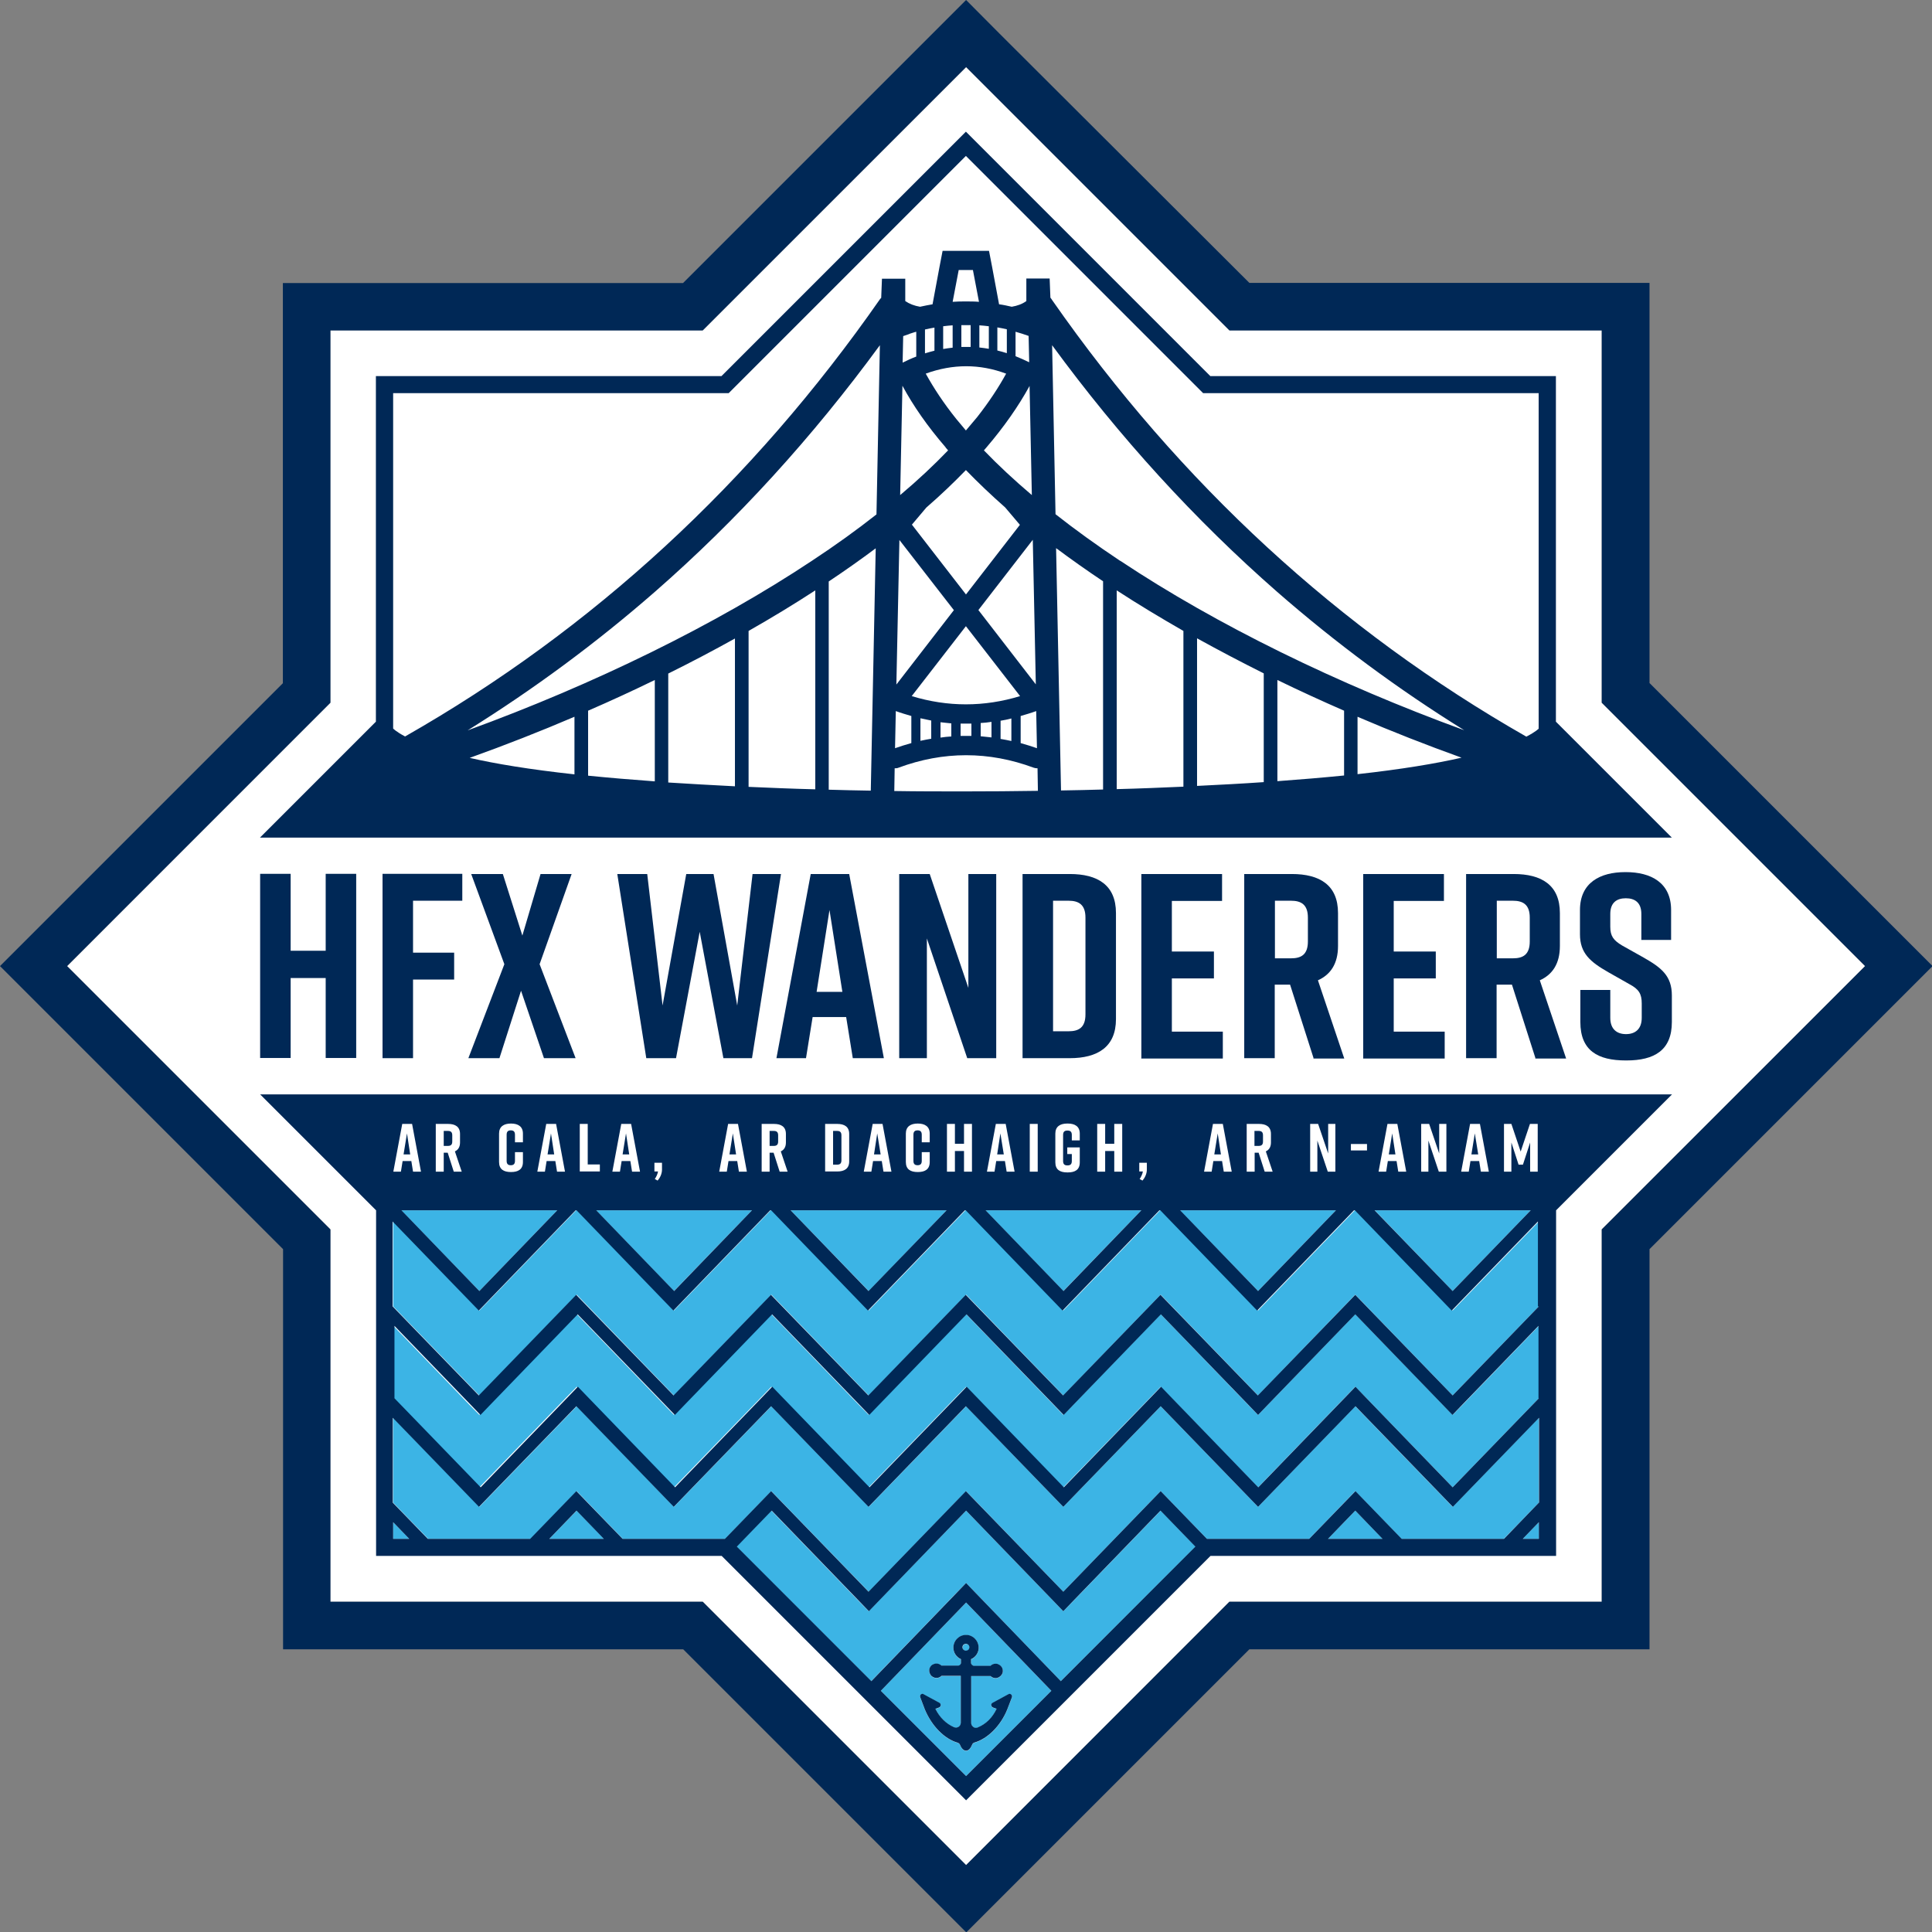
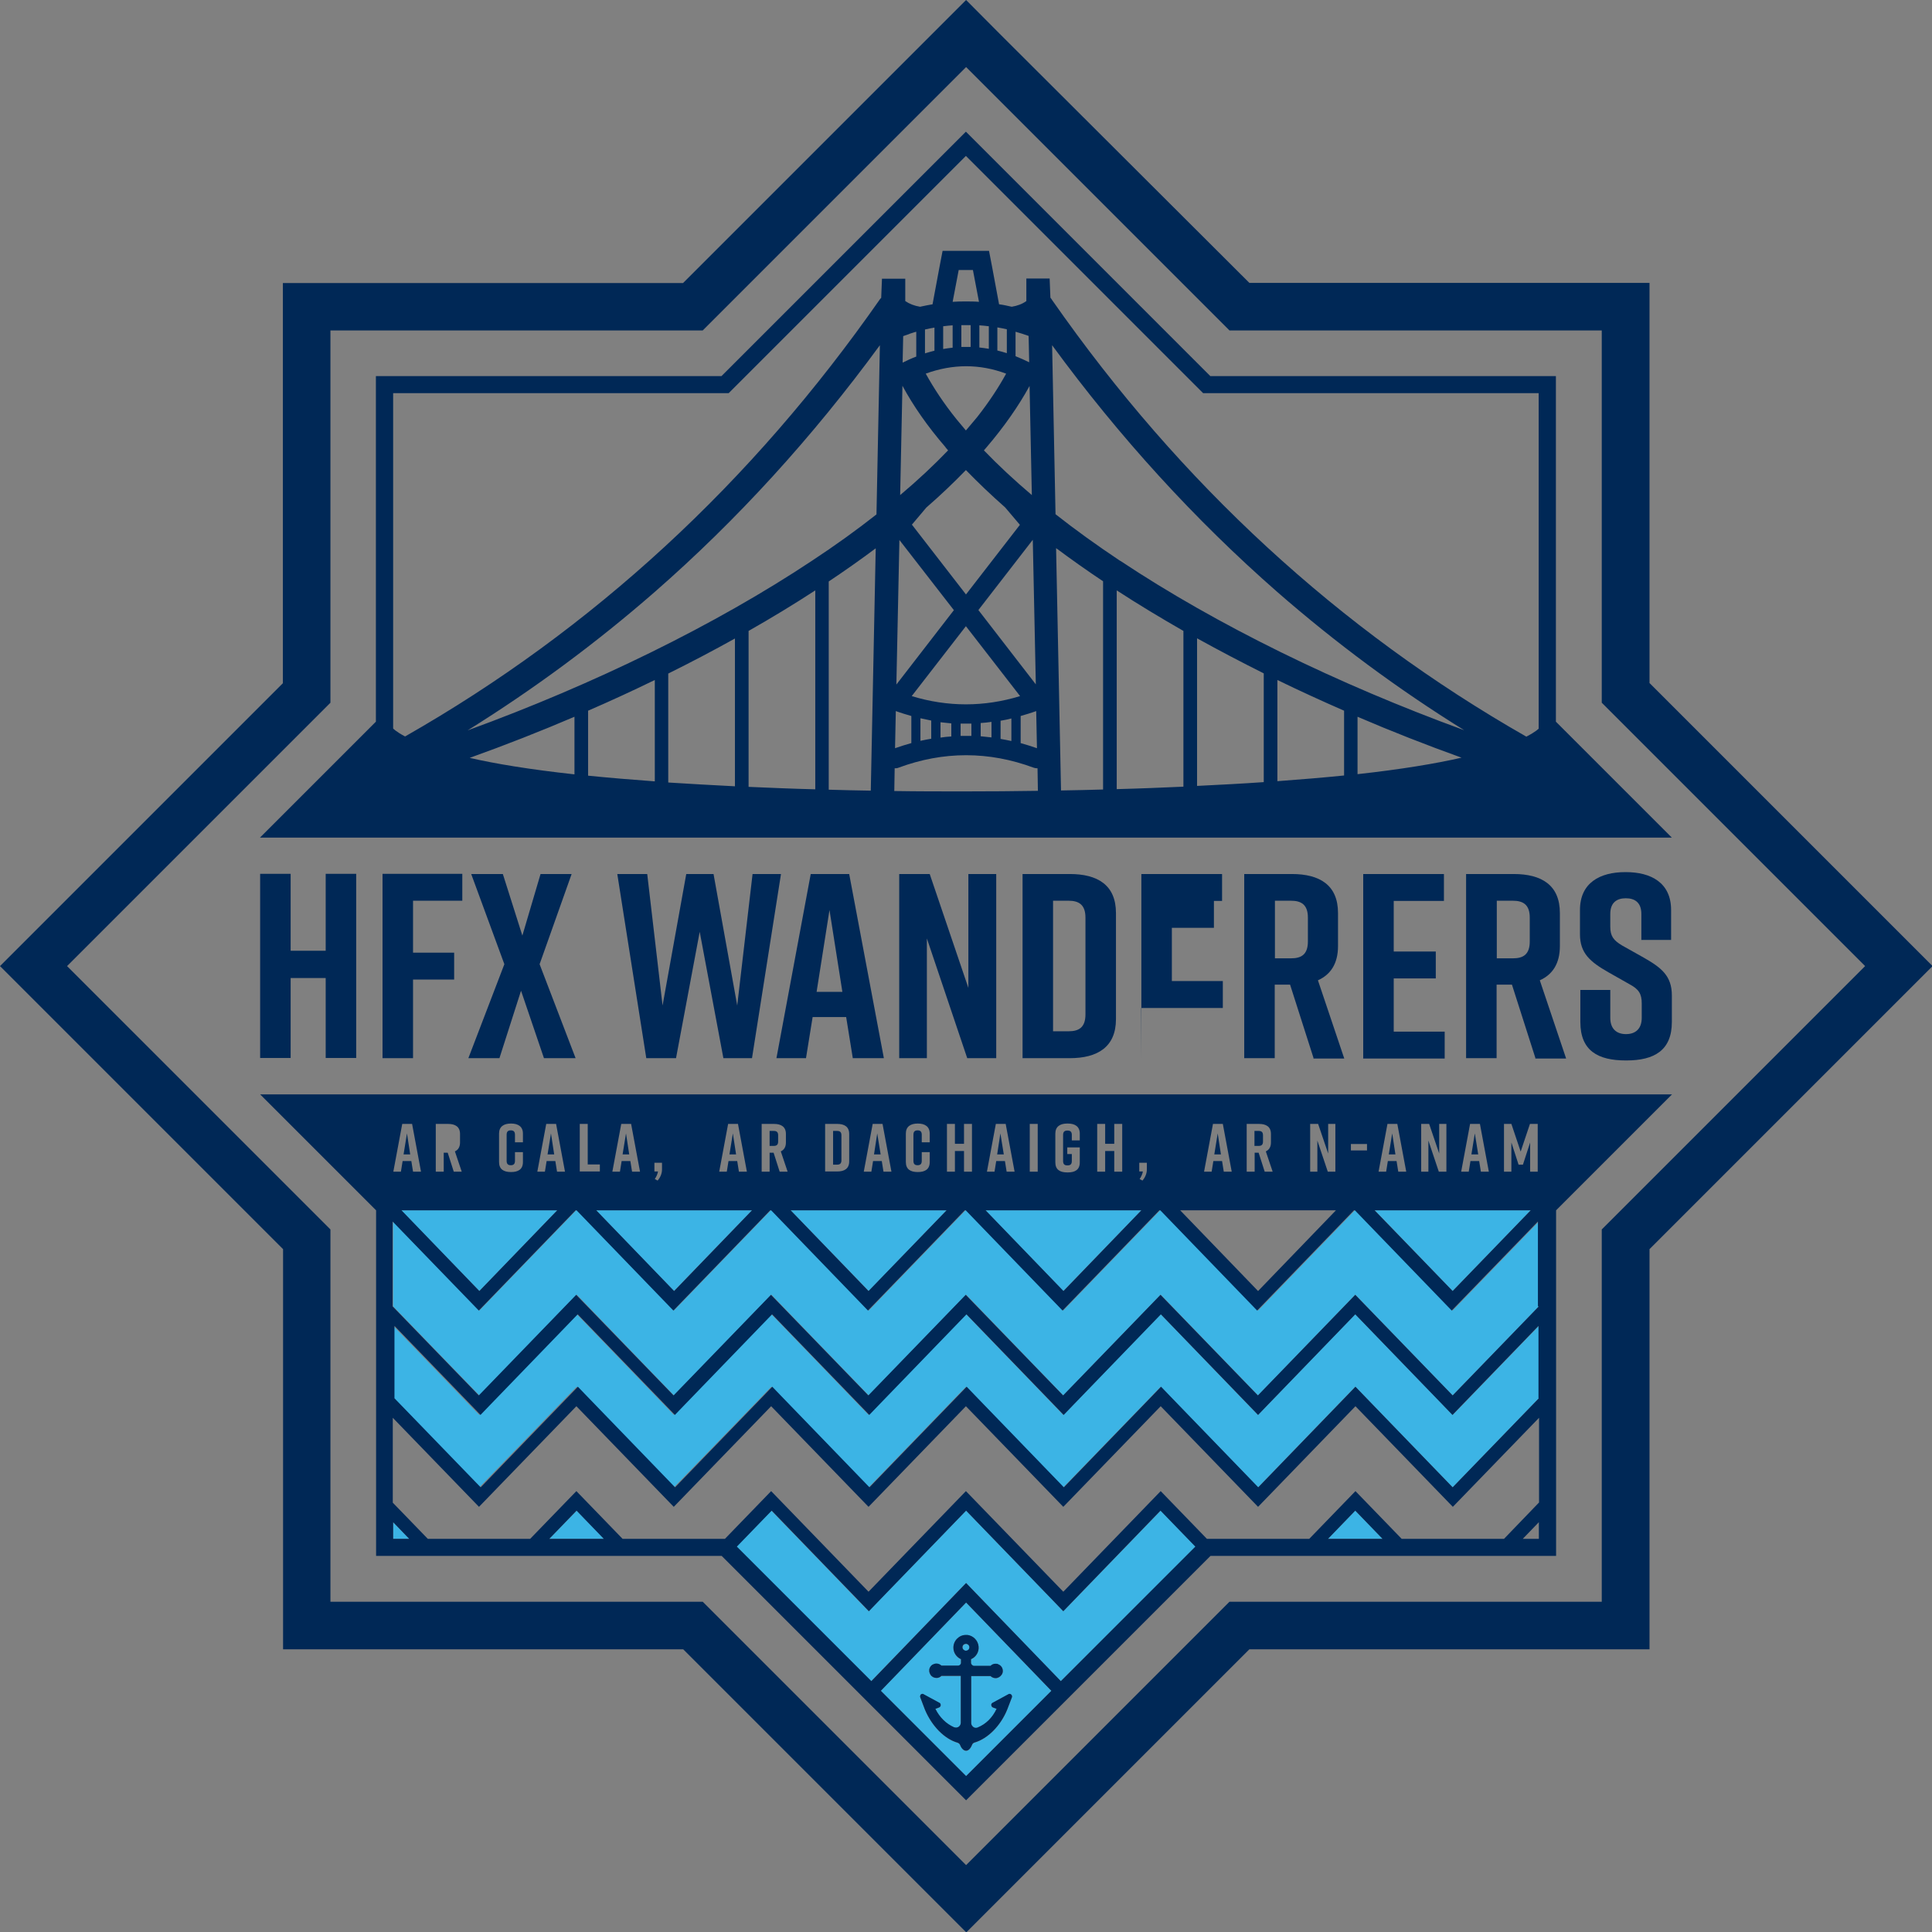
<svg xmlns="http://www.w3.org/2000/svg" id="Layer_1_copy" version="1.1" viewBox="0 0 1019.7 1019.7">
  <rect x="0" y="0" width="1019.7" height="1019.7" fill="#808080" stroke="none" />
  <defs>
    <style>
      .st0 {
        fill: #002856;
      }

      .st1 {
        fill: #fff;
      }

      .st2 {
        fill: #3cb4e5;
      }
    </style>
  </defs>
  <g>
-     <polygon class="st1" points="845.4 648.8 984.4 509.9 845.4 370.9 845.4 174.3 648.8 174.3 509.9 35.4 370.9 174.3 174.3 174.3 174.3 370.9 35.4 509.9 174.3 648.8 174.3 845.4 370.9 845.4 509.9 984.4 648.8 845.4 845.4 845.4 845.4 648.8" />
    <path class="st0" d="M509.9,35.4l139,139h196.5v196.5l139,139-139,139v196.5h-196.5l-139,139-139-139h-196.5v-196.5L35.4,509.9l139-139v-196.5h196.5L509.9,35.4M509.9,0l-17.7,17.7-131.7,131.7h-211.2v211.2L17.7,492.2,0,509.9l17.7,17.7,131.7,131.7v211.2h211.2l131.7,131.7,17.7,17.7,17.7-17.7,131.7-131.7h211.2v-211.2l131.7-131.7,17.7-17.7-17.7-17.7-131.7-131.7v-211.2h-211.2L527.5,17.7,509.9,0h0Z" />
  </g>
  <g>
    <g>
      <path class="st2" d="M510.2,867.7c-.1,0-.2,0-.3,0-.5,0-1,.2-1.4.6-.3.4-.5.9-.4,1.5.1.7.7,1.3,1.5,1.5.1,0,.2,0,.3,0,.5,0,1-.2,1.4-.6.3-.4.5-.9.4-1.5-.1-.7-.7-1.3-1.5-1.5Z" />
      <path class="st2" d="M509.9,845.8l-45,46.6,45,45,45-45-45-46.6ZM531.6,902.4c-3.5,8.6-10.3,15.4-17.3,17.4-.5.2-1,.5-1.2,1.1-.5,1.2-1.5,3.2-3.2,3.2h0c-1.7,0-2.8-2-3.2-3.1-.2-.5-.7-.9-1.2-1.1-7-2-13.6-8.7-17.3-17.4l-2.5-6.6c-.2-.4,0-.9.1-1.2.2-.4.7-.6,1.1-.6.2,0,.4,0,.6.2l8.3,4.5c.5.2.7.7.7,1.3,0,.5-.4,1-.9,1.2l-1.9.7c2.2,4.5,5.7,7.9,9.8,9.7.3.1.7.2,1.1.2,1.4,0,2.5-1.2,2.5-2.6v-24.7s-10.2,0-10.2,0c-.7.7-1.6,1.1-2.6,1.1-1.3,0-2.5-.6-3.2-1.7-.7-1.1-.9-2.4-.4-3.6.4-.9,1.1-1.7,2.1-2,.5-.2.9-.3,1.4-.3,1,0,2,.4,2.7,1.1h8.7c.9,0,1.6-.7,1.6-1.5v-1.9c-2.4-1.1-4-3.4-4-6.1,0-3.7,3-6.7,6.6-6.7.3,0,.6,0,.8,0,3.1.4,5.6,2.9,5.9,6.1.3,2.9-1.4,5.6-4,6.7v1.9c0,.4.2.8.5,1.1.3.3.7.5,1.1.5h8.7c.7-.7,1.6-1.1,2.6-1.1.5,0,1,0,1.5.3,1,.4,1.7,1.1,2.1,2,.5,1.2.4,2.5-.4,3.6-.7,1-1.9,1.7-3.1,1.7-1,0-2-.4-2.7-1.1h-10.2s0,24.8,0,24.8c0,.7.3,1.3.8,1.8.5.5,1.1.8,1.8.7.3,0,.6,0,.9-.2,4.2-1.7,7.7-5.1,9.9-9.8l-1.9-.7c-.5-.2-.8-.6-.9-1.2,0-.5.2-1,.7-1.3l8.3-4.5c.2-.1.4-.2.6-.2.4,0,.9.2,1.1.6.3.4.3.8.2,1.2l-2.5,6.5Z" />
      <polygon class="st2" points="700.9 812.2 729.8 812.2 715.3 797.3 700.9 812.2" />
      <polygon class="st2" points="207.5 812.2 216 812.2 207.5 803.4 207.5 812.2" />
      <polygon class="st2" points="612.6 797.3 566.4 845.1 561.2 850.4 556.1 845.1 509.9 797.3 463.6 845.1 458.5 850.4 453.3 845.1 407.1 797.3 388.7 816.3 459.8 887.3 504.7 840.8 509.9 835.5 515 840.8 559.9 887.3 625.6 821.7 631 816.3 612.6 797.3" />
      <polygon class="st2" points="289.9 812.2 318.8 812.2 304.4 797.3 289.9 812.2" />
      <polygon class="st2" points="766.7 691.7 715.6 638.8 715.1 638.8 664 691.7 612.9 638.8 612.3 638.8 561.2 691.7 510.1 638.8 509.6 638.8 458.5 691.7 407.4 638.8 406.8 638.8 355.7 691.7 304.6 638.8 304.1 638.8 253 691.7 207.5 644.6 207.5 689.5 253 736.5 304.4 683.3 355.7 736.5 407.1 683.3 458.5 736.5 509.9 683.3 561.2 736.5 612.6 683.3 664 736.5 715.3 683.3 766.7 736.5 812.2 689.5 812.2 644.7 766.7 691.7" />
-       <polygon class="st2" points="812.2 793.1 812.2 748.3 766.7 795.3 715.3 742.2 664 795.3 612.6 742.2 561.2 795.3 509.9 742.2 458.5 795.3 407.1 742.2 355.7 795.3 304.4 742.2 253 795.3 207.5 748.3 207.5 793.1 226 812.2 280 812.2 304.4 787 328.7 812.2 382.7 812.2 407.1 787 458.5 840.1 509.9 787 561.2 840.1 612.6 787 637 812.2 691 812.2 715.3 787 739.7 812.2 793.7 812.2 812.2 793.1" />
      <polygon class="st2" points="725.6 638.8 766.7 681.4 807.9 638.8 725.6 638.8" />
      <polygon class="st2" points="761.6 741.5 715.3 693.6 669.1 741.5 664 746.8 658.8 741.5 612.6 693.6 566.4 741.5 561.2 746.8 556.1 741.5 509.9 693.6 463.6 741.5 458.5 746.8 453.3 741.5 407.1 693.6 360.9 741.5 355.7 746.8 350.6 741.5 304.4 693.6 258.1 741.5 253 746.8 247.8 741.5 207.5 699.7 207.5 738 253 785 299.2 737.2 304.4 731.9 309.5 737.2 355.7 785 402 737.2 407.1 731.9 412.2 737.2 458.5 785 504.7 737.2 509.9 731.9 515 737.2 561.2 785 607.5 737.2 612.6 731.9 617.7 737.2 664 785 710.2 737.2 715.3 731.9 720.5 737.2 766.7 785 812.2 738 812.2 699.8 771.9 741.5 766.7 746.8 761.6 741.5" />
-       <polygon class="st2" points="705.1 638.8 622.8 638.8 664 681.4 705.1 638.8" />
-       <polygon class="st2" points="812.2 803.4 803.7 812.2 812.2 812.2 812.2 803.4" />
      <polygon class="st2" points="602.4 638.8 520.1 638.8 561.2 681.4 602.4 638.8" />
      <polygon class="st2" points="294.1 638.8 211.8 638.8 253 681.4 294.1 638.8" />
      <polygon class="st2" points="499.6 638.8 417.3 638.8 458.5 681.4 499.6 638.8" />
      <polygon class="st2" points="396.9 638.8 314.6 638.8 355.7 681.4 396.9 638.8" />
    </g>
    <g>
      <path class="st0" d="M444.1,612.4v-13.2c0-1.8-.9-2.3-2.3-2.3h-2.1v17.8h2.1c1.4,0,2.3-.5,2.3-2.3Z" />
      <polygon class="st0" points="642.7 598.2 640.9 609.3 644.4 609.3 642.7 598.2" />
      <polygon class="st0" points="386.8 598.2 385 609.3 388.5 609.3 386.8 598.2" />
      <path class="st0" d="M410.7,602.5v-3.3c0-1.8-.9-2.3-2.3-2.3h-2.2v7.9h2.2c1.4,0,2.3-.5,2.3-2.3Z" />
      <polygon class="st0" points="528 598.2 526.3 609.3 529.8 609.3 528 598.2" />
      <polygon class="st0" points="734.8 598.2 733 609.3 736.5 609.3 734.8 598.2" />
-       <path class="st0" d="M238.7,602.5v-3.3c0-1.8-.9-2.3-2.3-2.3h-2.2v7.9h2.2c1.4,0,2.3-.5,2.3-2.3Z" />
      <polygon class="st0" points="214.8 598.2 213 609.3 216.5 609.3 214.8 598.2" />
      <polygon class="st0" points="330.4 598.2 328.6 609.3 332.1 609.3 330.4 598.2" />
      <polygon class="st0" points="778.4 598.2 776.6 609.3 780.2 609.3 778.4 598.2" />
      <path class="st0" d="M666.6,602.5v-3.3c0-1.8-.9-2.3-2.3-2.3h-2.2v7.9h2.2c1.4,0,2.3-.5,2.3-2.3Z" />
      <polygon class="st0" points="463 598.2 461.3 609.3 464.8 609.3 463 598.2" />
      <polygon class="st0" points="290.8 598.2 289 609.3 292.5 609.3 290.8 598.2" />
      <path class="st0" d="M509.9,924c-1.7,0-2.8-2-3.2-3.1-.2-.5-.7-.9-1.2-1.1-7-2-13.6-8.7-17.3-17.4l-2.5-6.6c-.2-.4,0-.9.1-1.2.2-.4.7-.6,1.1-.6.2,0,.4,0,.6.2l8.3,4.5c.5.2.7.7.7,1.3,0,.5-.4,1-.9,1.2l-1.9.7c2.2,4.5,5.7,7.9,9.8,9.7.3.1.7.2,1.1.2,1.4,0,2.5-1.2,2.5-2.6v-24.7s-10.2,0-10.2,0c-.7.7-1.6,1.1-2.6,1.1-1.3,0-2.5-.6-3.2-1.7-.7-1.1-.9-2.4-.4-3.6.4-.9,1.1-1.7,2.1-2,.5-.2.9-.3,1.4-.3,1,0,2,.4,2.7,1.1h8.7c.9,0,1.6-.7,1.6-1.5v-1.9c-2.4-1.1-4-3.4-4-6.1,0-3.7,3-6.7,6.6-6.7.3,0,.6,0,.8,0,3.1.4,5.6,2.9,5.9,6.1.3,2.9-1.4,5.6-4,6.7v1.9c0,.4.2.8.5,1.1.3.3.7.5,1.1.5h8.7c.7-.7,1.6-1.1,2.6-1.1.5,0,1,0,1.5.3,1,.4,1.7,1.1,2.1,2,.5,1.2.4,2.5-.4,3.6-.7,1-1.9,1.7-3.1,1.7-1,0-2-.4-2.7-1.1h-10.2s0,24.8,0,24.8c0,.7.3,1.3.8,1.8.5.5,1.1.8,1.8.7.3,0,.6,0,.9-.2,4.2-1.7,7.7-5.1,9.9-9.8l-1.9-.7c-.5-.2-.8-.6-.9-1.2s.2-1,.7-1.3l8.3-4.5c.2-.1.4-.2.6-.2.4,0,.9.2,1.1.6.3.4.3.8.2,1.2l-2.5,6.5c-3.5,8.6-10.3,15.4-17.3,17.4-.5.2-1,.5-1.2,1.1-.5,1.2-1.5,3.2-3.2,3.2h0ZM509.8,867.6c-.5,0-1,.2-1.4.6-.3.4-.5.9-.4,1.5.1.7.7,1.3,1.5,1.5.1,0,.2,0,.3,0,.5,0,1-.2,1.4-.6.3-.4.5-.9.4-1.5-.1-.7-.7-1.3-1.5-1.5-.1,0-.2,0-.3,0Z" />
      <path class="st0" d="M137.3,577.6l6.7,6.7,54.5,54.5v182.4h182.4l1.6,1.6.3.3,23.6,23.6,46.6,46.6h0s5.6,5.6,5.6,5.6l44.9,44.9,6.4,6.4,6.4-6.4,102.2-102.2,18.8-18.8,1.6-1.6h182.4v-182.4l54.5-54.5,6.7-6.7H137.3ZM793.7,593.2h4l4.9,14.6,4.9-14.6h4.1v25.2h-4v-15.4l-3.8,11.7h-2.3l-3.8-11.7v15.4h-3.9v-25.2ZM775.8,593.2h5.3l4.7,25.2h-4.2l-.9-5.6h-4.6l-.9,5.6h-4l4.7-25.2ZM750.1,593.2h4.2l5.3,15.6v-15.6h3.8v25.2h-4l-5.5-16.4v16.4h-3.8v-25.2ZM732.2,593.2h5.3l4.7,25.2h-4.2l-.9-5.6h-4.6l-.9,5.6h-4l4.7-25.2ZM807.9,638.8l-41.2,42.6-41.2-42.6h82.3ZM713,603.8h8.5v3.4h-8.5v-3.4ZM691.5,593.2h4.2l5.3,15.6v-15.6h3.8v25.2h-4l-5.5-16.4v16.4h-3.8v-25.2ZM658,593.2h6.5c3.8,0,6.3,1.5,6.3,5.3v4.5c0,2.4-1,3.9-2.7,4.7l3.6,10.7h-4.2l-3.2-10h-2.1v10h-4.2v-25.2ZM640.1,593.2h5.3l4.7,25.2h-4.2l-.9-5.6h-4.6l-.9,5.6h-4l4.7-25.2ZM705.1,638.8l-41.1,42.6-41.1-42.6h82.3ZM601.2,613.7h4.1v3.6c0,2.3-1.1,4.4-2.3,5.8l-1.5-.8c.8-1.2,1.5-2.7,1.7-4h-1.9v-4.7ZM579.1,593.2h4.2v10.5h4.8v-10.5h4.2v25.2h-4.2v-10.9h-4.8v10.9h-4.2v-25.2ZM557,598.3c0-3.7,2.5-5.3,6.3-5.3h.3c3.8,0,6.3,1.6,6.3,5.3v3.6h-4.2v-2.9c0-1.8-.9-2.3-2.3-2.3s-2.3.5-2.3,2.3v13.8c0,1.8.9,2.3,2.3,2.3s2.3-.5,2.3-2.3v-3.7h-2.4v-3.5h6.6v7.9c0,3.9-2.5,5.3-6.3,5.3h-.3c-3.8,0-6.3-1.4-6.3-5.3v-15.1ZM543.5,593.2h4.2v25.2h-4.2v-25.2ZM525.5,593.2h5.3l4.7,25.2h-4.2l-.9-5.6h-4.6l-.9,5.6h-4l4.7-25.2ZM602.4,638.8l-41.1,42.6-41.1-42.6h82.3ZM499.8,593.2h4.2v10.5h4.8v-10.5h4.2v25.2h-4.2v-10.9h-4.8v10.9h-4.2v-25.2ZM478.1,598.3c0-3.7,2.5-5.3,6.3-5.3h0c3.8,0,6.3,1.6,6.3,5.3v4.6h-4.2v-4c0-1.8-.9-2.3-2.2-2.3s-2.2.5-2.2,2.3v13.8c0,1.8.9,2.3,2.2,2.3s2.2-.5,2.2-2.3v-4.6h4.2v5.2c0,3.9-2.5,5.3-6.3,5.3h0c-3.8,0-6.3-1.4-6.3-5.3v-15.1ZM460.5,593.2h5.3l4.7,25.2h-4.2l-.9-5.6h-4.6l-.9,5.6h-4l4.7-25.2ZM435.5,593.2h6.4c3.8,0,6.3,1.5,6.3,5.3v14.5c0,3.8-2.5,5.3-6.3,5.3h-6.4v-25.2ZM499.6,638.8l-41.2,42.6-41.1-42.6h82.3ZM402,593.2h6.5c3.8,0,6.3,1.5,6.3,5.3v4.5c0,2.4-1,3.9-2.7,4.7l3.6,10.7h-4.2l-3.2-10h-2.1v10h-4.2v-25.2ZM384.2,593.2h5.3l4.7,25.2h-4.2l-.9-5.6h-4.6l-.9,5.6h-4l4.7-25.2ZM396.9,638.8l-41.1,42.6-41.1-42.6h82.3ZM345.3,613.7h4.1v3.6c0,2.3-1.1,4.4-2.3,5.8l-1.5-.8c.8-1.2,1.5-2.7,1.7-4h-1.9v-4.7ZM327.8,593.2h5.3l4.7,25.2h-4.2l-.9-5.6h-4.6l-.9,5.6h-4l4.7-25.2ZM306,593.2h4.2v21.4h6.4v3.7h-10.6v-25.2ZM288.2,593.2h5.3l4.7,25.2h-4.2l-.9-5.6h-4.6l-.9,5.6h-4l4.7-25.2ZM294.1,638.8l-41.1,42.6-41.1-42.6h82.3ZM263.4,598.3c0-3.7,2.5-5.3,6.3-5.3h0c3.8,0,6.3,1.6,6.3,5.3v4.6h-4.2v-4c0-1.8-.9-2.3-2.2-2.3s-2.2.5-2.2,2.3v13.8c0,1.8.9,2.3,2.2,2.3s2.2-.5,2.2-2.3v-4.6h4.2v5.2c0,3.9-2.5,5.3-6.3,5.3h0c-3.8,0-6.3-1.4-6.3-5.3v-15.1ZM230,593.2h6.5c3.8,0,6.3,1.5,6.3,5.3v4.5c0,2.4-1,3.9-2.7,4.7l3.6,10.7h-4.2l-3.2-10h-2.1v10h-4.2v-25.2ZM212.2,593.2h5.3l4.7,25.2h-4.2l-.9-5.6h-4.6l-.9,5.6h-4l4.7-25.2ZM207.5,812.2v-8.8l8.5,8.8h-8.5ZM289.9,812.2l14.4-14.9,14.4,14.9h-28.8ZM509.9,937.4l-45-45,45-46.6,45,46.6-45,45ZM559.9,887.3l-44.9-46.5-5.1-5.3-5.1,5.3-44.9,46.5-71-71,18.4-19,46.2,47.8,5.1,5.3,5.1-5.3,46.2-47.8,46.2,47.8,5.1,5.3,5.1-5.3,46.2-47.8,18.4,19-71,71ZM700.9,812.2l14.4-14.9,14.4,14.9h-28.8ZM812.2,812.2h-8.5l8.5-8.8v8.8ZM812.2,793.1l-18.4,19.1h-54l-24.4-25.2-24.4,25.2h-54l-24.4-25.2-51.4,53.1-51.4-53.1-51.4,53.1-51.4-53.1-24.4,25.2h-54l-24.4-25.2-24.4,25.2h-54l-18.5-19.1v-44.8l45.5,47,51.4-53.1,51.4,53.1,51.4-53.1,51.4,53.1,51.4-53.1,51.4,53.1,51.4-53.1,51.4,53.1,51.4-53.1,51.4,53.1,45.5-47v44.8ZM812.2,738l-45.5,47-46.2-47.8-5.1-5.3-5.1,5.3-46.2,47.8-46.2-47.8-5.1-5.3-5.1,5.3-46.2,47.8-46.2-47.8-5.1-5.3-5.1,5.3-46.2,47.8-46.2-47.8-5.1-5.3-5.1,5.3-46.2,47.8-46.2-47.8-5.1-5.3-5.1,5.3-46.2,47.8-45.5-47v-38.2l40.3,41.7,5.1,5.3,5.1-5.3,46.2-47.8,46.2,47.8,5.1,5.3,5.1-5.3,46.2-47.8,46.2,47.8,5.1,5.3,5.1-5.3,46.2-47.8,46.2,47.8,5.1,5.3,5.1-5.3,46.2-47.8,46.2,47.8,5.1,5.3,5.1-5.3,46.2-47.8,46.2,47.8,5.1,5.3,5.1-5.3,40.3-41.7v38.2ZM812.2,689.5l-45.5,47-51.4-53.1-51.4,53.1-51.4-53.1-51.4,53.1-51.4-53.1-51.4,53.1-51.4-53.1-51.4,53.1-51.4-53.1-51.4,53.1-45.5-47v-44.8l45.5,47,51.1-52.9h.5l51.1,52.9,51.1-52.9h.5l51.1,52.9,51.1-52.9h.5l51.1,52.9,51.1-52.9h.5l51.1,52.9,51.1-52.9h.5l51.1,52.9,45.5-47v44.8Z" />
    </g>
    <path class="st0" d="M882.4,442.1l-7.7-7.7-53.5-53.5v-182.4h-182.4l-122.6-122.6-6.4-6.4-6.4,6.4-122.6,122.6h-182.4v182.4l-53.5,53.5-7.7,7.7h745ZM303.2,408.7c-23.8-2.6-41.8-5.6-55.3-8.7,18.7-6.7,37.3-14,55.3-21.7v30.4ZM345.6,412.4c-12.4-.9-24.2-1.9-35.2-3v-34.3c12-5.2,23.7-10.6,35.2-16.2v53.5ZM387.9,415c-12.2-.6-23.9-1.3-35.2-2v-57.5c12.1-6,23.9-12.2,35.2-18.5v78ZM430.3,416.6c-12-.3-23.8-.8-35.2-1.3v-82.3c12.3-7,24-14.1,35.2-21.4v105ZM459.6,417.3c-7.5-.1-14.9-.3-22.2-.5v-109.9c8.7-5.8,16.9-11.6,24.8-17.5l-2.6,127.8ZM462.6,271.5c-10.4,8.2-21.8,16.4-34.1,24.5-50.9,33.8-114.8,65.1-181.7,89.5,35-21.8,68-46.2,98.8-73.1,43.4-37.9,83.3-81.7,118.8-130.2l-1.8,89.2ZM509.2,417.7c-12.6,0-25,0-37.2-.2l.2-12c.7,0,1.3,0,2-.3,23.7-8.8,47.7-8.8,71.4,0,.6.2,1.2.3,1.8.3s.1,0,.2,0l.2,11.9c-12.7.2-25.6.3-38.6.3ZM480,176.2s0,0,0,0c.9-.3,1.9-.6,2.8-.9.3,0,.5-.2.8-.2h0s0,0,0,0v13.1c-2.4.9-4.8,2-7.2,3.2l.3-14c1.1-.4,2.1-.7,3.2-1.1,0,0,0,0,0,0ZM499.1,236.2c.4.5.9,1,1.3,1.5-7.5,7.8-15.9,15.7-25.3,23.6l1.2-57.7c5.7,10.6,13.3,21.5,22.8,32.5ZM531.1,197.1c-4.1,7.5-9.2,15.2-15.4,23.1l-5.9,7-5.1-6.1c-6.5-8.1-11.8-16.1-16.1-23.9,14.3-5.2,28.5-5.2,42.4,0ZM497.8,184.2v-12c1.7-.2,3.3-.4,5-.5v11.8c-1.7.2-3.3.4-5,.7ZM509.8,159.1v2.2h0v-2.2c-2.3,0-4.6,0-7,.2l3.2-16.8h7.5l3.2,16.8c-2.3-.2-4.6-.2-6.9-.2ZM512.3,171.6v11.5c-.7,0-1.4,0-2.2,0h0c-.9,0-1.8,0-2.7,0v-11.5h5ZM516.9,183.4v-11.7c1.7.1,3.3.3,5,.5v11.9c-1.6-.3-3.3-.5-5-.7ZM543.4,203.8l1.2,57.5c-9.3-7.9-17.8-15.8-25.3-23.6.4-.5.9-1,1.3-1.5,9.4-11,17-21.9,22.8-32.5ZM536,188.1v-13c2.3.6,4.6,1.4,6.9,2.2l.3,13.9c-2.4-1.2-4.8-2.2-7.2-3.2ZM516.3,322.1l28.8-37.2,1.6,76.3-30.3-39.2ZM546.9,375.3l.4,19.6c-2.9-1-5.7-1.9-8.6-2.7v-14.3c2.7-.8,5.5-1.6,8.2-2.6ZM481.2,367.4l28.6-36.9,28.6,36.9c-19,5.8-38.2,5.8-57.2,0ZM533.8,379.2v11.9c-1.9-.4-3.8-.8-5.7-1.1v-9.6c1.9-.3,3.8-.7,5.7-1.2ZM523.3,381.1v8.1c-1.9-.2-3.8-.4-5.7-.6v-7c1.9-.1,3.8-.3,5.7-.6ZM512.7,381.9v6.5c-1.9,0-3.8,0-5.7,0v-6.5c.9,0,1.9,0,2.8,0s1.9,0,2.9,0ZM502.1,381.7v7c-1.9.1-3.8.3-5.7.6v-8.1c1.9.2,3.8.4,5.7.6ZM491.5,380.3v9.6c-1.9.3-3.8.7-5.7,1.1v-11.9c1.9.4,3.8.8,5.7,1.2ZM509.8,313.7l-28.5-36.8,7.6-9c7.6-6.6,14.5-13.2,20.9-19.8,6.3,6.5,13.2,13.1,20.7,19.7l7.8,9.2-28.5,36.8ZM531.4,186.4c-1.6-.5-3.3-1-5-1.4v-12.2c1.7.3,3.3.6,5,1v12.5ZM493.2,185.1c-1.7.4-3.3.9-5,1.4v-12.6c1.7-.4,3.3-.7,5-1v12.3ZM503.4,322.1l-30.3,39.2,1.6-76.3,28.8,37.1ZM481,377.9v14.3c-2.9.8-5.7,1.7-8.6,2.7l.4-19.6c2.7,1,5.5,1.8,8.2,2.6ZM582.2,416.7c-7.3.2-14.7.4-22.2.5l-2.6-127.9c7.8,5.8,16.1,11.7,24.8,17.5v109.9ZM624.6,415.2c-11.4.5-23.2,1-35.2,1.3v-104.9c11.2,7.3,23,14.4,35.2,21.4v82.3ZM667,412.8c-11.3.8-23.1,1.4-35.2,2v-77.9c11.4,6.3,23.2,12.5,35.2,18.5v57.4ZM709.4,409.3c-11,1.1-22.8,2.1-35.2,3v-53.4c11.5,5.6,23.3,11,35.2,16.2v34.1ZM716.5,408.6v-30.3c17.9,7.7,36.3,14.9,54.9,21.6-13.6,3.1-31.4,6.1-54.9,8.7ZM591.2,296c-12.3-8.2-23.7-16.4-34.1-24.6l-1.8-89.2c35.5,48.5,75.4,92.2,118.8,130.2,30.7,26.8,63.7,51.3,98.7,73-66.9-24.4-130.7-55.6-181.5-89.4ZM207.5,384.6v-177.1h177.1l125.2-125.2,125.2,125.2h177.1v177.1h0s-1.5,1.6-6.5,4.2c-98.7-56.3-182.7-133.6-250.2-230.3-.3-.5-.6-.9-1-1.4l-.4-10.1h-12.3v11.9c-2.2,1.6-4.8,2.5-7.7,3-2.2-.5-4.4-1-6.7-1.3l-.2-1.1-3.5-18.8-1.6-8.3h-24.5l-1.6,8.3-3.5,18.8-.2,1.1c-2.2.4-4.4.8-6.6,1.3-3-.5-5.6-1.5-7.8-3v-11.8h-12.3l-.4,10.1s0,0,0,0c0,0-.1.2-.2.2,0,.1-.2.2-.3.3,0,0,0,0,0,0-67.6,97-151.8,174.6-250.8,231-4.9-2.6-6.3-4.2-6.3-4.2h0Z" />
  </g>
  <g id="HFX_Wanderers">
    <path class="st0" d="M153.4,461.2v40.6h18.5v-40.6h16.1v97.2h-16.1v-42.2h-18.5v42.2h-16.1v-97.2h16.1Z" />
    <path class="st0" d="M201.9,461.2h42.1v14.2h-26v27.4h21.7v14.2h-21.7v41.5h-16.1v-97.2Z" />
    <path class="st0" d="M284.8,508.9l19,49.6h-16.7l-12.1-35.6-11.4,35.6h-16.4l19-49.6-17.5-47.6h16.7l10.3,32.5,9.6-32.5h16.4l-16.9,47.6Z" />
    <path class="st0" d="M396.9,558.5h-15.1l-12.5-66.7-12.5,66.7h-15.7l-15.3-97.2h15.8l8.1,69.4,12.5-69.4h14.4l12.5,69.4,8.1-69.4h15l-15.3,97.2Z" />
    <path class="st0" d="M446.7,536.8h-17.8l-3.5,21.7h-15.6l18.1-97.2h20.3l18.3,97.2h-16.4l-3.5-21.7ZM444.6,523.5l-6.8-43.2-6.8,43.2h13.6Z" />
    <path class="st0" d="M474.6,558.5v-97.2h16.1l20.4,60.1v-60.1h14.7v97.2h-15.3l-21.3-63.2v63.2h-14.7Z" />
    <path class="st0" d="M589,481.8v56.1c0,14.7-9.7,20.6-24.4,20.6h-24.9v-97.2h24.9c14.7,0,24.4,5.8,24.4,20.6ZM564,475.4h-8.2v68.9h8.2c5.3,0,8.9-1.9,8.9-8.9v-51.1c0-6.9-3.6-8.9-8.9-8.9Z" />
-     <path class="st0" d="M602.4,558.5v-97.2h42.6v14.2h-26.5v26.7h22.2v14.2h-22.2v28.1h26.9v14.2h-43.1Z" />
+     <path class="st0" d="M602.4,558.5v-97.2h42.6v14.2h-26.5h22.2v14.2h-22.2v28.1h26.9v14.2h-43.1Z" />
    <path class="st0" d="M693.3,558.5l-12.4-38.8h-8.1v38.8h-16.1v-97.2h25.1c14.7,0,24.4,5.8,24.4,20.6v17.4c0,9.3-3.9,15.1-10.6,18.1l13.9,41.3h-16.4ZM672.9,505.8h8.5c5.3,0,8.9-1.9,8.9-8.9v-12.6c0-6.9-3.6-8.9-8.9-8.9h-8.5v30.4Z" />
    <path class="st0" d="M719.5,558.5v-97.2h42.6v14.2h-26.5v26.7h22.2v14.2h-22.2v28.1h26.9v14.2h-43.1Z" />
    <path class="st0" d="M810.4,558.5l-12.4-38.8h-8.1v38.8h-16.1v-97.2h25.1c14.7,0,24.4,5.8,24.4,20.6v17.4c0,9.3-3.9,15.1-10.6,18.1l13.9,41.3h-16.4ZM790,505.8h8.5c5.3,0,8.9-1.9,8.9-8.9v-12.6c0-6.9-3.6-8.9-8.9-8.9h-8.5v30.4Z" />
    <path class="st0" d="M866.3,496v-13.6c0-6.1-3.5-8.3-8.2-8.3s-8.2,2.2-8.2,8.3v6.7c0,5,1.7,7.2,6.2,9.9l11.4,6.4c9.3,5.3,14.9,9.6,14.9,20v14c0,15-9.3,20.3-24,20.3h-.3c-14.7,0-24-5.1-24-20.3v-16.9h15.8v14.7c0,6,3.5,8.6,8.3,8.6s8.3-2.6,8.3-8.6v-7.6c0-5-1.5-7.5-6.4-10.1l-11.3-6.4c-9.4-5.4-14.9-9.9-14.9-20v-12.8c0-14.4,10.6-20,23.9-20h.3c13.3,0,23.9,5.6,23.9,20v15.8h-15.8Z" />
  </g>
</svg>